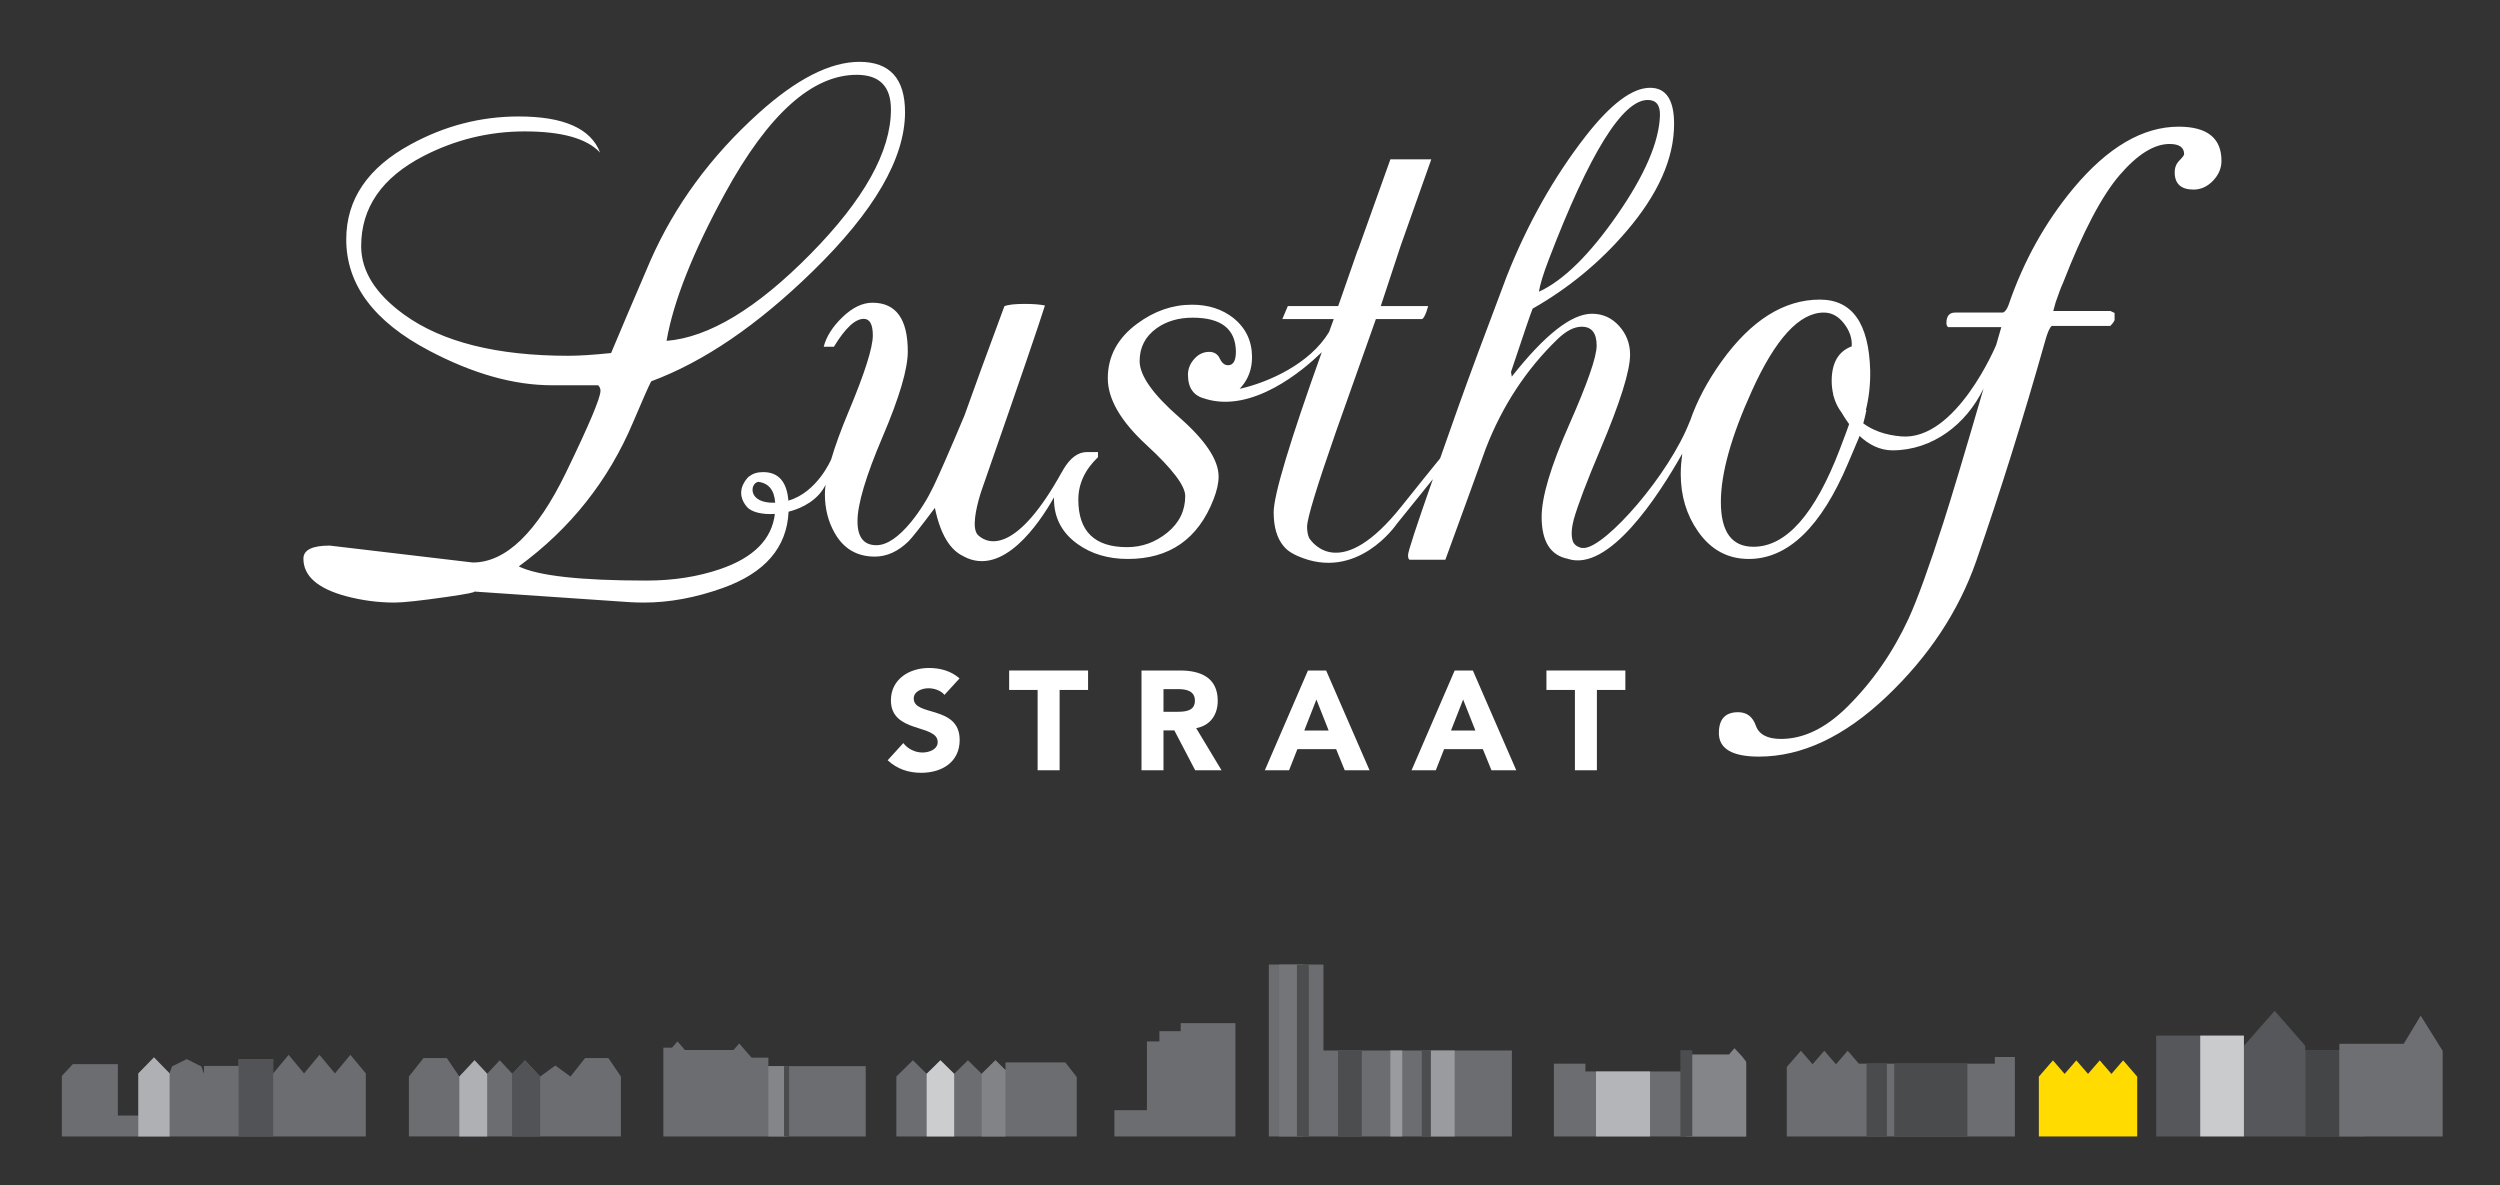
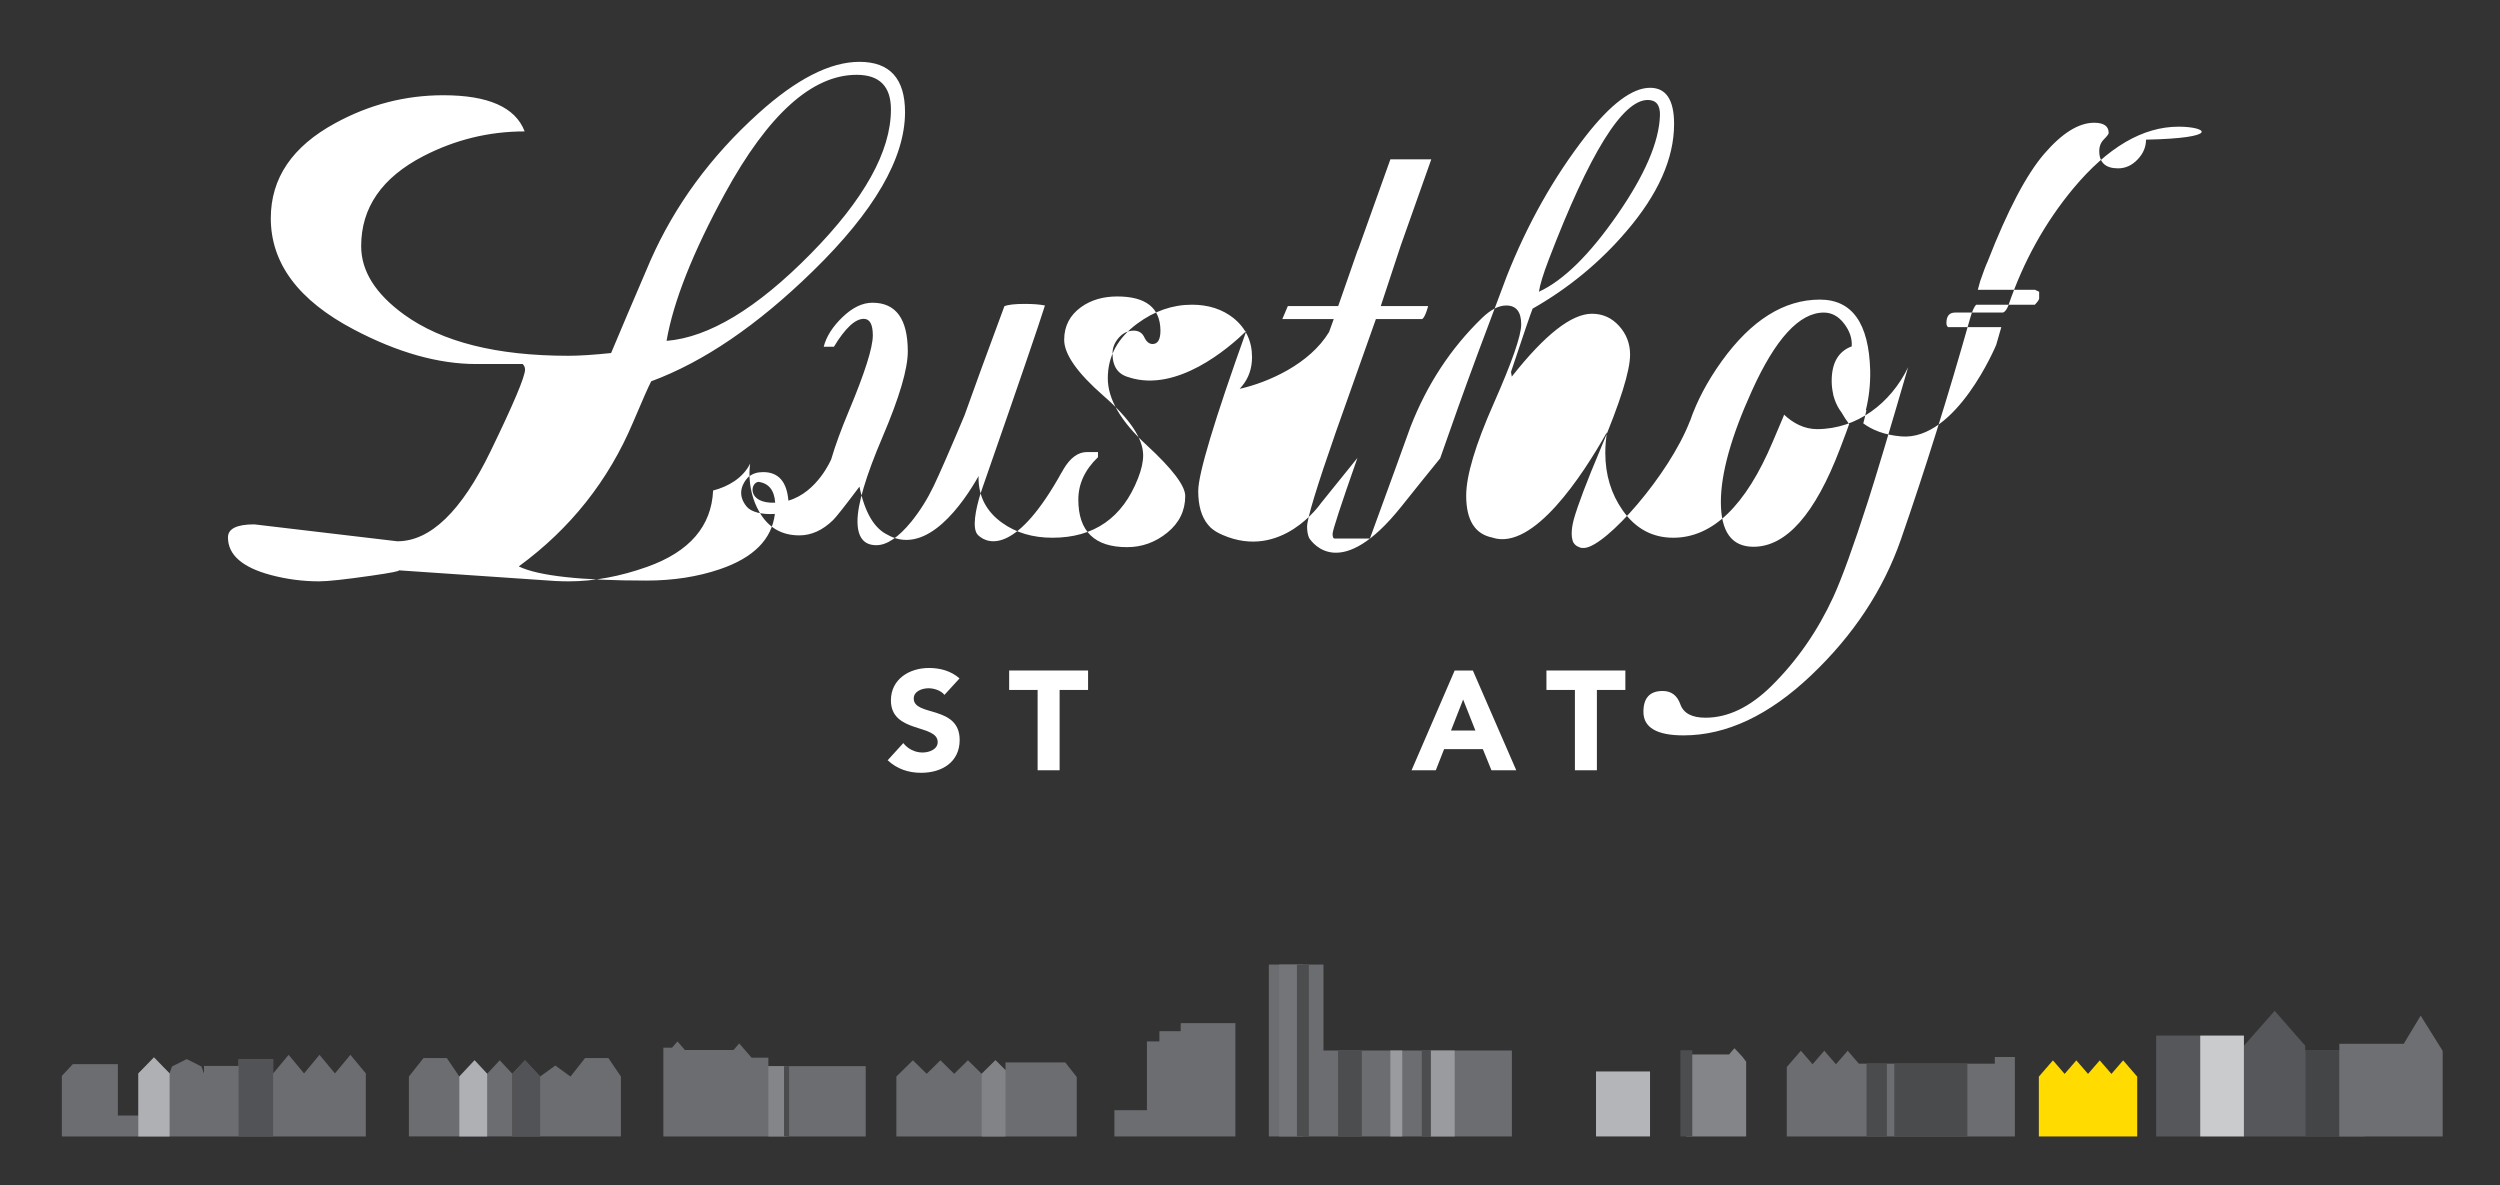
<svg xmlns="http://www.w3.org/2000/svg" version="1.1" id="Layer_1" x="0px" y="0px" width="458.334px" height="217.289px" viewBox="0 0 458.334 217.289" enable-background="new 0 0 458.334 217.289" xml:space="preserve">
  <rect x="0" y="0" width="458.334" height="217.289" fill="#333333" stroke="none" />
  <g>
    <path fill="#FFFFFF" d="M173.149,127.395c-0.646-0.827-1.937-1.214-2.919-1.214c-1.137,0-2.712,0.517-2.712,1.886   c0,3.332,8.421,1.188,8.421,7.595c0,4.081-3.281,6.019-7.052,6.019c-2.351,0-4.418-0.697-6.149-2.299l2.868-3.151   c0.827,1.085,2.17,1.73,3.513,1.73c1.318,0,2.79-0.62,2.79-1.911c0-3.358-8.576-1.55-8.576-7.647c0-3.9,3.384-5.941,6.975-5.941   c2.066,0,4.055,0.543,5.605,1.913L173.149,127.395z" />
    <polygon fill="#FFFFFF" points="190.231,126.49 185.013,126.49 185.013,122.925 199.48,122.925 199.48,126.49 194.261,126.49    194.261,141.215 190.231,141.215  " />
-     <path fill="#FFFFFF" d="M209.276,122.925h7.078c3.746,0,6.898,1.292,6.898,5.555c0,2.558-1.369,4.547-3.953,5.012l4.65,7.724   h-4.831l-3.823-7.311h-1.989v7.311h-4.03V122.925z M213.306,130.494h2.376c1.473,0,3.385-0.052,3.385-2.041   c0-1.834-1.654-2.118-3.126-2.118h-2.635V130.494z" />
-     <path fill="#FFFFFF" d="M239.792,122.925h3.332l7.957,18.29h-4.547l-1.576-3.875h-7.104l-1.524,3.875h-4.443L239.792,122.925z    M241.341,128.247l-2.222,5.683h4.469L241.341,128.247z" />
    <path fill="#FFFFFF" d="M266.691,122.925h3.333l7.956,18.29h-4.547l-1.575-3.875h-7.104l-1.524,3.875h-4.442L266.691,122.925z    M268.241,128.247l-2.222,5.683h4.47L268.241,128.247z" />
    <polygon fill="#FFFFFF" points="288.734,126.49 283.515,126.49 283.515,122.925 297.982,122.925 297.982,126.49 292.763,126.49    292.763,141.215 288.734,141.215  " />
-     <path fill="#FFFFFF" d="M399.423,23.225c-6.582,0-13.017,3.773-19.308,11.312c-5.188,6.243-9.147,13.378-11.888,21.396   c-0.288,0.769-0.623,1.226-1.008,1.371h-8.788c-1.059,0-1.586,0.647-1.586,1.944c0,0.289,0.097,0.531,0.286,0.721h9.778   c-0.319,1.11-0.632,2.197-0.938,3.262V63.23c0,0-7.313,17.612-17.397,16.779c-3.092-0.256-5.339-1.184-6.972-2.388   c0.188-0.706,0.388-1.511,0.572-2.405l-0.099-0.045c0.576-2.306,0.841-4.73,0.793-7.276c-0.241-8.646-3.313-12.968-9.222-12.968   c-6.58,0-12.584,3.771-18.012,11.311c-2.632,3.67-4.55,7.319-5.795,10.949l-0.014-0.005c-3.822,9.916-15.357,22.964-19.333,23.275   c-0.345,0.028-0.628-0.011-0.885-0.077l0.013-0.042c-0.491-0.137-0.859-0.412-1.122-0.806c-0.645-1.178-0.271-3.175,0.029-4.31   c0.754-2.659,2.392-6.973,4.919-12.955c3.602-8.524,5.403-14.276,5.403-17.255c0-2.016-0.674-3.769-2.018-5.258   c-1.345-1.489-3.002-2.234-4.972-2.234c-3.745,0-8.645,3.844-14.696,11.527l-0.145-0.865c2.354-7.059,3.675-10.925,3.963-11.598   c6.579-3.746,12.295-8.453,17.146-14.121c5.859-6.819,8.789-13.4,8.789-19.74c0-4.418-1.466-6.628-4.395-6.628   c-3.268,0-7.204,2.954-11.815,8.861c-5.859,7.542-10.687,16.115-14.48,25.72c-4.034,10.662-7.012,18.696-8.934,24.099   c-1.415,3.98-2.502,7.06-3.266,9.255c-1.961,2.409-4.299,5.308-7.099,8.821c-11.001,13.805-16.217,6.867-16.924,5.773   c-0.237-0.548-0.371-1.222-0.371-2.059c0-1.489,1.761-7.281,5.282-17.376l7.337-20.695h8.486c0.589-0.36,1.084-2.377,1.084-2.377   h-8.683l3.669-11.109l5.597-15.799h-7.499l-5.934,16.593l-0.037,0.003l-3.334,9.556l-0.27,0.756h-9.229l-1.008,2.377h9.429   c-0.305,0.834-0.594,1.631-0.885,2.436v-0.025c-3.513,5.808-11.073,9.194-16.362,10.38c0.133-0.144,0.266-0.289,0.392-0.448   c1.247-1.495,1.873-3.28,1.873-5.352c0-2.943-1.13-5.331-3.389-7.163c-2.064-1.638-4.61-2.46-7.634-2.46   c-3.556,0-6.895,1.157-10.015,3.466c-3.602,2.644-5.405,5.989-5.405,10.027c0,3.803,2.367,7.879,7.099,12.232   c4.73,4.354,7.096,7.468,7.096,9.344c0,2.695-1.093,4.931-3.279,6.712c-2.186,1.78-4.646,2.669-7.384,2.669   c-5.957,0-8.935-2.902-8.935-8.717c0-2.881,1.201-5.475,3.604-7.78v-0.939h-2.016c-1.633,0-3.076,1.06-4.325,3.172   c-0.114,0.185-0.197,0.367-0.3,0.551v-0.035c-8.111,14.666-13.334,13.444-15.334,11.555c-1.228-1.16-0.398-4.884,0.426-7.587   c0.117-0.355,0.239-0.719,0.369-1.097c0.226-0.649,0.441-1.267,0.661-1.897c0-0.001,0.001-0.004,0.001-0.004v0.001   c6.123-17.575,9.724-28.097,10.795-31.527c-0.918-0.192-2.142-0.291-3.684-0.291c-1.877,0-3.129,0.145-3.754,0.43   c-3.208,8.646-5.649,15.327-7.322,20.037c-2.644,6.287-4.53,10.611-5.66,12.966c-1.13,2.354-2.488,4.513-4.071,6.481   c-2.357,2.882-4.496,4.323-6.416,4.323c-2.309,0-3.461-1.466-3.461-4.396c0-3.123,1.537-8.286,4.611-15.49   s4.611-12.416,4.611-15.632c0-5.956-2.161-8.935-6.485-8.935c-1.824,0-3.649,0.879-5.475,2.631   c-1.825,1.754-2.978,3.567-3.457,5.439h1.873c2.063-3.41,3.888-5.115,5.474-5.115c1.106,0,1.658,1.008,1.658,3.026   c0,2.257-1.465,6.878-4.393,13.867c-1.435,3.42-2.512,6.376-3.244,8.881h-0.002c0,0-2.534,6.023-7.839,7.553   c-0.289-3.478-1.824-5.23-4.623-5.23c-1.104,0-1.929,0.281-2.532,0.784l-0.039-0.023c0,0-0.133,0.116-0.316,0.321   c-0.007,0.009-0.016,0.018-0.024,0.027c-0.698,0.792-2.082,2.861-0.099,5.235c0.842,1.008,2.858,1.475,5.153,1.324   c-0.551,4.649-3.9,8.028-10.068,10.129c-4.082,1.39-8.571,2.089-13.472,2.089c-12.057,0-19.861-0.867-23.412-2.596   c9.462-6.917,16.449-15.731,20.965-26.44c1.729-4.081,2.832-6.579,3.314-7.495c9.606-3.553,19.472-10.274,29.608-20.171   c11.287-10.996,16.929-20.723,16.929-29.175c0-6.149-2.785-9.224-8.356-9.224c-5.381,0-11.551,3.148-18.516,9.436   c-8.74,7.883-15.344,16.884-19.812,27.018c-3.217,7.494-5.618,13.138-7.204,16.932c-3.218,0.336-5.834,0.504-7.851,0.504   c-13.115,0-23.151-2.523-30.115-7.564c-5.235-3.794-7.855-7.973-7.855-12.535c0-7.062,3.798-12.561,11.387-16.498   c5.858-3.027,12.052-4.54,18.586-4.54c6.818,0,11.43,1.297,13.832,3.891c-1.683-4.42-6.653-6.63-14.912-6.63   c-6.967,0-13.57,1.705-19.813,5.117c-7.876,4.276-11.815,10.084-11.815,17.434c0,8.26,5.064,15.054,15.202,20.387   c8.022,4.228,15.513,6.34,22.475,6.34h8.502c0.288,0.291,0.433,0.624,0.433,1.011c0,1.303-2.113,6.308-6.34,15.019   c-5.332,10.976-11.021,16.466-17.075,16.466l-26.223-3.101c-3.219,0-4.827,0.798-4.827,2.394c0,3.19,2.619,5.488,7.853,6.891   c2.928,0.775,5.885,1.161,8.861,1.161c1.584,0,4.79-0.348,9.617-1.042c3.615-0.523,5.271-0.85,4.966-0.98l28.644,1.953   c0.862,0.045,1.701,0.069,2.519,0.069c4.612,0,9.417-0.887,14.411-2.665c7.764-2.773,11.779-7.44,12.074-13.989   c2.75-0.703,5.46-2.279,6.772-4.9l0.017-0.048c-0.077,0.618-0.13,1.203-0.13,1.72c0,2.642,0.596,5.018,1.798,7.129   c1.634,2.884,4.081,4.325,7.35,4.325c2.21,0,4.274-0.937,6.194-2.81c0.625-0.624,2.237-2.668,4.827-6.123   c0.996,4.83,2.779,7.785,5.332,8.907l0.007,0.026c7.126,3.727,13.727-5.962,16.517-10.895c-0.003,0.1-0.024,0.202-0.024,0.301   c0,3.461,1.437,6.221,4.323,8.287c2.544,1.826,5.616,2.739,9.22,2.739c7.635,0,12.871-3.641,15.706-10.916   c0.624-1.591,0.934-2.985,0.934-4.191c0-3.033-2.412-6.661-7.239-10.88c-4.827-4.213-7.241-7.647-7.241-10.299   c0-2.506,1.033-4.504,3.1-5.998c1.823-1.301,4.033-1.95,6.628-1.95c5.231,0,7.874,2.073,7.923,6.223   c0,1.664-0.482,2.495-1.441,2.495c-0.626,0-1.13-0.41-1.515-1.228c-0.383-0.814-1.031-1.222-1.941-1.222   c-1.06,0-1.973,0.43-2.741,1.296c-0.766,0.863-1.154,1.827-1.154,2.881c0,2.457,1.063,3.915,3.151,4.408l0.005,0.019   c8.688,2.685,18.006-5.265,21.375-8.539c-5.87,16.398-8.816,26.19-8.816,29.329c0,2.701,0.606,4.74,1.775,6.164   c0.119,0.156,0.253,0.311,0.41,0.464c0.139,0.136,0.288,0.259,0.439,0.381c0.037,0.028,0.078,0.056,0.116,0.084   c0.315,0.241,0.657,0.453,1.027,0.635c0.202,0.105,0.416,0.208,0.646,0.309c10.898,4.79,18.092-5.813,18.092-5.813l6.684-8.285   c-3.037,8.645-4.556,13.283-4.556,13.913c0,0.575,0.119,0.864,0.36,0.864h6.483c3.604-9.862,6.076-16.67,7.421-20.423   c3.026-7.793,7.396-14.456,13.112-19.99c1.585-1.538,3.073-2.309,4.466-2.309c1.825,0,2.738,1.155,2.738,3.464   c0,2.07-1.682,6.905-5.043,14.505c-3.362,7.602-5.043,13.23-5.043,16.887c0,4.532,1.627,7.09,4.857,7.703l0.005,0.019   c7.454,2.349,16.41-11.31,20.919-19.306c-0.166,1.251-0.278,2.499-0.278,3.745c0,3.987,1.056,7.492,3.17,10.518   c2.353,3.363,5.45,5.043,9.293,5.043c7.205,0,13.28-5.859,18.228-17.579l1.976-4.66c0-0.001,0.043-0.122,0.11-0.322   c1.62,1.514,3.638,2.657,6.074,2.65c7.309-0.022,13.479-4.745,16.661-11.333c-3.398,11.693-5.861,19.908-7.376,24.618   c-2.645,8.214-4.757,14.048-6.342,17.509c-2.881,6.24-6.652,11.666-11.314,16.277c-3.939,3.89-7.976,5.835-12.105,5.835   c-2.498,0-4.035-0.818-4.612-2.448c-0.577-1.635-1.659-2.452-3.244-2.452c-2.351,0-3.529,1.271-3.529,3.819   c0,2.881,2.45,4.321,7.349,4.321c7.877,0,15.682-3.675,23.413-11.021c7.733-7.347,13.207-15.634,16.429-24.854   c4.467-12.871,8.69-26.369,12.675-40.49c0.388-1.39,0.77-2.256,1.154-2.59h10.736c0.433-0.436,0.696-0.798,0.793-1.083v-1.297   c-0.53-0.24-0.77-0.361-0.724-0.361h-10.518l0.434-1.582c0.576-1.681,1.031-2.885,1.368-3.602   c3.647-9.369,7.106-15.947,10.374-19.741c3.266-3.794,6.313-5.695,9.15-5.695c1.774,0,2.665,0.626,2.665,1.875   c0,0.194-0.288,0.576-0.862,1.152c-0.578,0.577-0.866,1.297-0.866,2.161c0,2.113,1.152,3.172,3.459,3.172   c1.344,0,2.531-0.541,3.567-1.622c1.031-1.08,1.548-2.295,1.548-3.637C407.278,25.316,404.657,23.225,399.423,23.225    M283.944,47.578c7.47-19.499,13.517-29.249,18.143-29.249c1.542,0,2.287,0.936,2.24,2.809c-0.145,4.852-2.759,10.94-7.843,18.263   c-5.083,7.325-9.866,12.021-14.347,14.085C282.33,52.189,282.932,50.221,283.944,47.578 M132.883,35.507   c7.938-14.526,15.997-21.791,24.176-21.791c4.184,0,6.28,2.116,6.28,6.35c0,7.696-4.924,16.536-14.762,26.513   c-9.838,9.982-18.632,15.286-26.374,15.912C123.451,55.277,127.011,46.284,132.883,35.507 M139.018,88.338   c1.908,0.237,2.938,1.512,3.101,3.823C137.011,92.357,137.46,88.581,139.018,88.338 M337.322,82.303   c-4.563,11.959-9.846,17.938-15.85,17.938c-3.986,0-5.979-2.736-5.979-8.212c0-5.235,1.896-12.031,5.691-20.388   c4.322-9.557,8.717-14.337,13.184-14.337c1.44,0,2.677,0.673,3.71,2.018c1.032,1.345,1.501,2.737,1.405,4.178   c-2.449,0.913-3.675,3.026-3.675,6.339c0,0.885,0.109,1.71,0.294,2.493c-0.015,0.039-0.024,0.065-0.024,0.065   s0.031,0.083,0.077,0.2c0.239,0.903,0.602,1.738,1.095,2.502c0.12,0.169,0.226,0.318,0.336,0.474   c0.395,0.694,0.872,1.44,1.422,2.181C338.817,78.345,338.257,79.854,337.322,82.303" />
+     <path fill="#FFFFFF" d="M399.423,23.225c-6.582,0-13.017,3.773-19.308,11.312c-5.188,6.243-9.147,13.378-11.888,21.396   c-0.288,0.769-0.623,1.226-1.008,1.371h-8.788c-1.059,0-1.586,0.647-1.586,1.944c0,0.289,0.097,0.531,0.286,0.721h9.778   c-0.319,1.11-0.632,2.197-0.938,3.262V63.23c0,0-7.313,17.612-17.397,16.779c-3.092-0.256-5.339-1.184-6.972-2.388   c0.188-0.706,0.388-1.511,0.572-2.405l-0.099-0.045c0.576-2.306,0.841-4.73,0.793-7.276c-0.241-8.646-3.313-12.968-9.222-12.968   c-6.58,0-12.584,3.771-18.012,11.311c-2.632,3.67-4.55,7.319-5.795,10.949l-0.014-0.005c-3.822,9.916-15.357,22.964-19.333,23.275   c-0.345,0.028-0.628-0.011-0.885-0.077l0.013-0.042c-0.491-0.137-0.859-0.412-1.122-0.806c-0.645-1.178-0.271-3.175,0.029-4.31   c0.754-2.659,2.392-6.973,4.919-12.955c3.602-8.524,5.403-14.276,5.403-17.255c0-2.016-0.674-3.769-2.018-5.258   c-1.345-1.489-3.002-2.234-4.972-2.234c-3.745,0-8.645,3.844-14.696,11.527l-0.145-0.865c2.354-7.059,3.675-10.925,3.963-11.598   c6.579-3.746,12.295-8.453,17.146-14.121c5.859-6.819,8.789-13.4,8.789-19.74c0-4.418-1.466-6.628-4.395-6.628   c-3.268,0-7.204,2.954-11.815,8.861c-5.859,7.542-10.687,16.115-14.48,25.72c-4.034,10.662-7.012,18.696-8.934,24.099   c-1.415,3.98-2.502,7.06-3.266,9.255c-1.961,2.409-4.299,5.308-7.099,8.821c-11.001,13.805-16.217,6.867-16.924,5.773   c-0.237-0.548-0.371-1.222-0.371-2.059c0-1.489,1.761-7.281,5.282-17.376l7.337-20.695h8.486c0.589-0.36,1.084-2.377,1.084-2.377   h-8.683l3.669-11.109l5.597-15.799h-7.499l-5.934,16.593l-0.037,0.003l-3.334,9.556l-0.27,0.756h-9.229l-1.008,2.377h9.429   c-0.305,0.834-0.594,1.631-0.885,2.436v-0.025c-3.513,5.808-11.073,9.194-16.362,10.38c0.133-0.144,0.266-0.289,0.392-0.448   c1.247-1.495,1.873-3.28,1.873-5.352c0-2.943-1.13-5.331-3.389-7.163c-2.064-1.638-4.61-2.46-7.634-2.46   c-3.556,0-6.895,1.157-10.015,3.466c-3.602,2.644-5.405,5.989-5.405,10.027c0,3.803,2.367,7.879,7.099,12.232   c4.73,4.354,7.096,7.468,7.096,9.344c0,2.695-1.093,4.931-3.279,6.712c-2.186,1.78-4.646,2.669-7.384,2.669   c-5.957,0-8.935-2.902-8.935-8.717c0-2.881,1.201-5.475,3.604-7.78v-0.939h-2.016c-1.633,0-3.076,1.06-4.325,3.172   c-0.114,0.185-0.197,0.367-0.3,0.551v-0.035c-8.111,14.666-13.334,13.444-15.334,11.555c-1.228-1.16-0.398-4.884,0.426-7.587   c0.117-0.355,0.239-0.719,0.369-1.097c0.226-0.649,0.441-1.267,0.661-1.897c0-0.001,0.001-0.004,0.001-0.004v0.001   c6.123-17.575,9.724-28.097,10.795-31.527c-0.918-0.192-2.142-0.291-3.684-0.291c-1.877,0-3.129,0.145-3.754,0.43   c-3.208,8.646-5.649,15.327-7.322,20.037c-2.644,6.287-4.53,10.611-5.66,12.966c-1.13,2.354-2.488,4.513-4.071,6.481   c-2.357,2.882-4.496,4.323-6.416,4.323c-2.309,0-3.461-1.466-3.461-4.396c0-3.123,1.537-8.286,4.611-15.49   s4.611-12.416,4.611-15.632c0-5.956-2.161-8.935-6.485-8.935c-1.824,0-3.649,0.879-5.475,2.631   c-1.825,1.754-2.978,3.567-3.457,5.439h1.873c2.063-3.41,3.888-5.115,5.474-5.115c1.106,0,1.658,1.008,1.658,3.026   c0,2.257-1.465,6.878-4.393,13.867c-1.435,3.42-2.512,6.376-3.244,8.881h-0.002c0,0-2.534,6.023-7.839,7.553   c-0.289-3.478-1.824-5.23-4.623-5.23c-1.104,0-1.929,0.281-2.532,0.784l-0.039-0.023c0,0-0.133,0.116-0.316,0.321   c-0.007,0.009-0.016,0.018-0.024,0.027c-0.698,0.792-2.082,2.861-0.099,5.235c0.842,1.008,2.858,1.475,5.153,1.324   c-0.551,4.649-3.9,8.028-10.068,10.129c-4.082,1.39-8.571,2.089-13.472,2.089c-12.057,0-19.861-0.867-23.412-2.596   c9.462-6.917,16.449-15.731,20.965-26.44c1.729-4.081,2.832-6.579,3.314-7.495c9.606-3.553,19.472-10.274,29.608-20.171   c11.287-10.996,16.929-20.723,16.929-29.175c0-6.149-2.785-9.224-8.356-9.224c-5.381,0-11.551,3.148-18.516,9.436   c-8.74,7.883-15.344,16.884-19.812,27.018c-3.217,7.494-5.618,13.138-7.204,16.932c-3.218,0.336-5.834,0.504-7.851,0.504   c-13.115,0-23.151-2.523-30.115-7.564c-5.235-3.794-7.855-7.973-7.855-12.535c0-7.062,3.798-12.561,11.387-16.498   c5.858-3.027,12.052-4.54,18.586-4.54c-1.683-4.42-6.653-6.63-14.912-6.63   c-6.967,0-13.57,1.705-19.813,5.117c-7.876,4.276-11.815,10.084-11.815,17.434c0,8.26,5.064,15.054,15.202,20.387   c8.022,4.228,15.513,6.34,22.475,6.34h8.502c0.288,0.291,0.433,0.624,0.433,1.011c0,1.303-2.113,6.308-6.34,15.019   c-5.332,10.976-11.021,16.466-17.075,16.466l-26.223-3.101c-3.219,0-4.827,0.798-4.827,2.394c0,3.19,2.619,5.488,7.853,6.891   c2.928,0.775,5.885,1.161,8.861,1.161c1.584,0,4.79-0.348,9.617-1.042c3.615-0.523,5.271-0.85,4.966-0.98l28.644,1.953   c0.862,0.045,1.701,0.069,2.519,0.069c4.612,0,9.417-0.887,14.411-2.665c7.764-2.773,11.779-7.44,12.074-13.989   c2.75-0.703,5.46-2.279,6.772-4.9l0.017-0.048c-0.077,0.618-0.13,1.203-0.13,1.72c0,2.642,0.596,5.018,1.798,7.129   c1.634,2.884,4.081,4.325,7.35,4.325c2.21,0,4.274-0.937,6.194-2.81c0.625-0.624,2.237-2.668,4.827-6.123   c0.996,4.83,2.779,7.785,5.332,8.907l0.007,0.026c7.126,3.727,13.727-5.962,16.517-10.895c-0.003,0.1-0.024,0.202-0.024,0.301   c0,3.461,1.437,6.221,4.323,8.287c2.544,1.826,5.616,2.739,9.22,2.739c7.635,0,12.871-3.641,15.706-10.916   c0.624-1.591,0.934-2.985,0.934-4.191c0-3.033-2.412-6.661-7.239-10.88c-4.827-4.213-7.241-7.647-7.241-10.299   c0-2.506,1.033-4.504,3.1-5.998c1.823-1.301,4.033-1.95,6.628-1.95c5.231,0,7.874,2.073,7.923,6.223   c0,1.664-0.482,2.495-1.441,2.495c-0.626,0-1.13-0.41-1.515-1.228c-0.383-0.814-1.031-1.222-1.941-1.222   c-1.06,0-1.973,0.43-2.741,1.296c-0.766,0.863-1.154,1.827-1.154,2.881c0,2.457,1.063,3.915,3.151,4.408l0.005,0.019   c8.688,2.685,18.006-5.265,21.375-8.539c-5.87,16.398-8.816,26.19-8.816,29.329c0,2.701,0.606,4.74,1.775,6.164   c0.119,0.156,0.253,0.311,0.41,0.464c0.139,0.136,0.288,0.259,0.439,0.381c0.037,0.028,0.078,0.056,0.116,0.084   c0.315,0.241,0.657,0.453,1.027,0.635c0.202,0.105,0.416,0.208,0.646,0.309c10.898,4.79,18.092-5.813,18.092-5.813l6.684-8.285   c-3.037,8.645-4.556,13.283-4.556,13.913c0,0.575,0.119,0.864,0.36,0.864h6.483c3.604-9.862,6.076-16.67,7.421-20.423   c3.026-7.793,7.396-14.456,13.112-19.99c1.585-1.538,3.073-2.309,4.466-2.309c1.825,0,2.738,1.155,2.738,3.464   c0,2.07-1.682,6.905-5.043,14.505c-3.362,7.602-5.043,13.23-5.043,16.887c0,4.532,1.627,7.09,4.857,7.703l0.005,0.019   c7.454,2.349,16.41-11.31,20.919-19.306c-0.166,1.251-0.278,2.499-0.278,3.745c0,3.987,1.056,7.492,3.17,10.518   c2.353,3.363,5.45,5.043,9.293,5.043c7.205,0,13.28-5.859,18.228-17.579l1.976-4.66c0-0.001,0.043-0.122,0.11-0.322   c1.62,1.514,3.638,2.657,6.074,2.65c7.309-0.022,13.479-4.745,16.661-11.333c-3.398,11.693-5.861,19.908-7.376,24.618   c-2.645,8.214-4.757,14.048-6.342,17.509c-2.881,6.24-6.652,11.666-11.314,16.277c-3.939,3.89-7.976,5.835-12.105,5.835   c-2.498,0-4.035-0.818-4.612-2.448c-0.577-1.635-1.659-2.452-3.244-2.452c-2.351,0-3.529,1.271-3.529,3.819   c0,2.881,2.45,4.321,7.349,4.321c7.877,0,15.682-3.675,23.413-11.021c7.733-7.347,13.207-15.634,16.429-24.854   c4.467-12.871,8.69-26.369,12.675-40.49c0.388-1.39,0.77-2.256,1.154-2.59h10.736c0.433-0.436,0.696-0.798,0.793-1.083v-1.297   c-0.53-0.24-0.77-0.361-0.724-0.361h-10.518l0.434-1.582c0.576-1.681,1.031-2.885,1.368-3.602   c3.647-9.369,7.106-15.947,10.374-19.741c3.266-3.794,6.313-5.695,9.15-5.695c1.774,0,2.665,0.626,2.665,1.875   c0,0.194-0.288,0.576-0.862,1.152c-0.578,0.577-0.866,1.297-0.866,2.161c0,2.113,1.152,3.172,3.459,3.172   c1.344,0,2.531-0.541,3.567-1.622c1.031-1.08,1.548-2.295,1.548-3.637C407.278,25.316,404.657,23.225,399.423,23.225    M283.944,47.578c7.47-19.499,13.517-29.249,18.143-29.249c1.542,0,2.287,0.936,2.24,2.809c-0.145,4.852-2.759,10.94-7.843,18.263   c-5.083,7.325-9.866,12.021-14.347,14.085C282.33,52.189,282.932,50.221,283.944,47.578 M132.883,35.507   c7.938-14.526,15.997-21.791,24.176-21.791c4.184,0,6.28,2.116,6.28,6.35c0,7.696-4.924,16.536-14.762,26.513   c-9.838,9.982-18.632,15.286-26.374,15.912C123.451,55.277,127.011,46.284,132.883,35.507 M139.018,88.338   c1.908,0.237,2.938,1.512,3.101,3.823C137.011,92.357,137.46,88.581,139.018,88.338 M337.322,82.303   c-4.563,11.959-9.846,17.938-15.85,17.938c-3.986,0-5.979-2.736-5.979-8.212c0-5.235,1.896-12.031,5.691-20.388   c4.322-9.557,8.717-14.337,13.184-14.337c1.44,0,2.677,0.673,3.71,2.018c1.032,1.345,1.501,2.737,1.405,4.178   c-2.449,0.913-3.675,3.026-3.675,6.339c0,0.885,0.109,1.71,0.294,2.493c-0.015,0.039-0.024,0.065-0.024,0.065   s0.031,0.083,0.077,0.2c0.239,0.903,0.602,1.738,1.095,2.502c0.12,0.169,0.226,0.318,0.336,0.474   c0.395,0.694,0.872,1.44,1.422,2.181C338.817,78.345,338.257,79.854,337.322,82.303" />
    <polygon fill="#56575A" points="433.502,192.571 422.621,192.571 422.621,191.72 417.025,185.32 411.385,191.72 411.354,191.72    411.354,189.865 395.298,189.865 395.298,208.347 411.354,208.347 422.621,208.347 428.88,208.347 433.502,208.347  " />
    <polygon fill="#6B6D70" points="242.636,176.837 232.622,176.837 232.622,208.347 241.928,208.347 242.636,208.347    277.181,208.347 277.181,192.592 242.636,192.592  " />
    <polygon fill="#FFDB00" points="387.096,196.879 384.952,194.403 382.807,196.879 380.66,194.403 378.515,196.879 376.371,194.403    373.79,197.382 373.79,208.347 391.823,208.347 391.823,197.382 389.242,194.403  " />
-     <polygon fill="#6B6D70" points="314.352,196.433 290.659,196.433 290.659,195.006 284.878,195.006 284.878,196.433    284.878,205.252 284.878,208.347 320.131,208.347 320.131,205.252 320.131,196.433 320.131,195.006 314.352,195.006  " />
    <polygon fill="#6B6D70" points="365.715,195.006 340.792,195.006 338.74,192.637 336.593,195.112 334.449,192.637 332.304,195.112    330.16,192.637 327.578,195.614 327.578,208.347 338.74,208.347 341.319,208.347 369.395,208.347 369.395,205.252 369.395,195.006    369.395,193.779 365.715,193.779  " />
    <polygon fill="#6B6D70" points="197.406,197.454 197.406,197.454 195.295,194.774 184.339,194.774 184.339,196.195    182.497,194.384 179.976,196.864 177.453,194.384 174.932,196.864 172.41,194.384 169.889,196.864 167.367,194.384    164.333,197.366 164.333,208.347 197.406,208.347  " />
    <polygon fill="#6B6D70" points="212.034,208.347 212.559,208.347 215.335,208.347 216.46,208.347 217.341,208.347 226.489,208.347    226.489,187.575 216.46,187.575 216.46,189.048 212.559,189.048 212.559,190.924 210.271,190.924 210.271,203.534 204.306,203.534    204.306,208.347 210.271,208.347  " />
    <polygon fill="#6B6D70" points="133.26,208.347 140.524,208.347 140.869,208.347 158.716,208.347 158.716,195.464 140.869,195.464    140.869,193.909 137.789,193.909 135.525,191.296 134.477,192.504 125.569,192.504 124.202,190.924 123.21,192.07 121.617,192.07    121.617,193.909 121.617,195.464 121.617,208.347 132.785,208.347  " />
    <polygon fill="#6B6D70" points="113.835,197.366 111.541,193.984 107.261,193.984 104.588,197.366 101.807,195.35 99.024,197.366    96.245,194.384 93.932,196.864 91.62,194.384 89.307,196.864 86.996,194.384 84.212,197.366 81.918,193.984 77.638,193.984    74.963,197.366 74.963,208.346 84.212,208.346 89.776,208.346 99.024,208.346 113.835,208.346  " />
    <polygon fill="#6B6D70" points="21.609,208.347 25.398,208.347 26.104,208.347 67.067,208.347 67.067,196.791 64.237,193.387    61.406,196.791 58.574,193.387 55.742,196.791 52.913,193.387 50.081,196.791 50.081,194.17 43.74,194.17 43.74,195.423    37.399,195.423 37.399,196.791 37.38,196.791 36.926,195.52 34.23,194.17 31.533,195.52 31.078,196.791 31.06,196.791    28.229,193.851 25.398,196.791 25.398,204.513 21.609,204.513 21.609,195.088 13.355,195.088 11.338,197.253 11.338,208.347    20.316,208.347  " />
    <rect x="43.741" y="194.17" fill="#525356" width="6.339" height="14.177" />
    <polygon fill="#AEB0B3" points="89.315,208.347 84.212,208.347 84.212,197.366 87.007,194.384 89.315,196.864  " />
    <polygon fill="#AEB0B3" points="31.096,208.347 25.357,208.347 25.357,196.797 28.227,193.852 31.096,196.797  " />
-     <polygon fill="#CCCDCF" points="174.933,208.347 169.89,208.347 169.89,196.864 172.411,194.384 174.933,196.864  " />
    <polygon fill="#838588" points="320.131,208.347 309.162,208.347 309.162,193.318 316.99,193.318 317.983,192.172 319.402,193.691    320.131,194.651  " />
    <rect x="140.869" y="195.464" fill="#838588" width="3.264" height="12.883" />
    <rect x="245.309" y="192.592" fill="#4C4D4F" width="4.362" height="15.755" />
    <rect x="260.659" y="192.592" fill="#4C4D4F" width="2.182" height="15.755" />
    <rect x="308.07" y="192.547" fill="#4C4D4F" width="2.182" height="15.8" />
    <rect x="262.329" y="192.592" fill="#999B9E" width="4.361" height="15.755" />
    <rect x="292.604" y="196.435" fill="#B3B5B8" width="9.9" height="11.912" />
    <rect x="342.2" y="195.006" fill="#4A4B4D" width="3.726" height="13.341" />
    <rect x="347.281" y="195.006" fill="#4A4B4D" width="13.404" height="13.341" />
    <rect x="422.688" y="192.571" fill="#444547" width="6.187" height="15.775" />
    <rect x="403.377" y="189.866" fill="#C9CBCD" width="8.008" height="18.48" />
    <rect x="254.9" y="192.592" fill="#999B9E" width="2.182" height="15.755" />
    <rect x="234.5" y="176.837" fill="#737578" width="4.36" height="31.51" />
    <rect x="237.77" y="176.837" fill="#4C4D4F" width="2.181" height="31.51" />
    <rect x="143.737" y="195.464" fill="#4A4B4D" width="0.933" height="12.883" />
    <polygon fill="#6D6F72" points="443.79,186.203 440.688,191.363 428.875,191.363 428.875,208.347 437.638,208.347 446.401,208.347    447.821,208.347 447.821,192.657  " />
    <polygon fill="#525356" points="99.025,197.366 96.244,194.384 93.932,196.864 93.879,196.808 93.879,208.346 99.025,208.346  " />
    <polygon fill="#818386" points="184.339,196.197 182.498,194.384 179.98,196.864 179.98,208.347 184.339,208.347  " />
  </g>
</svg>